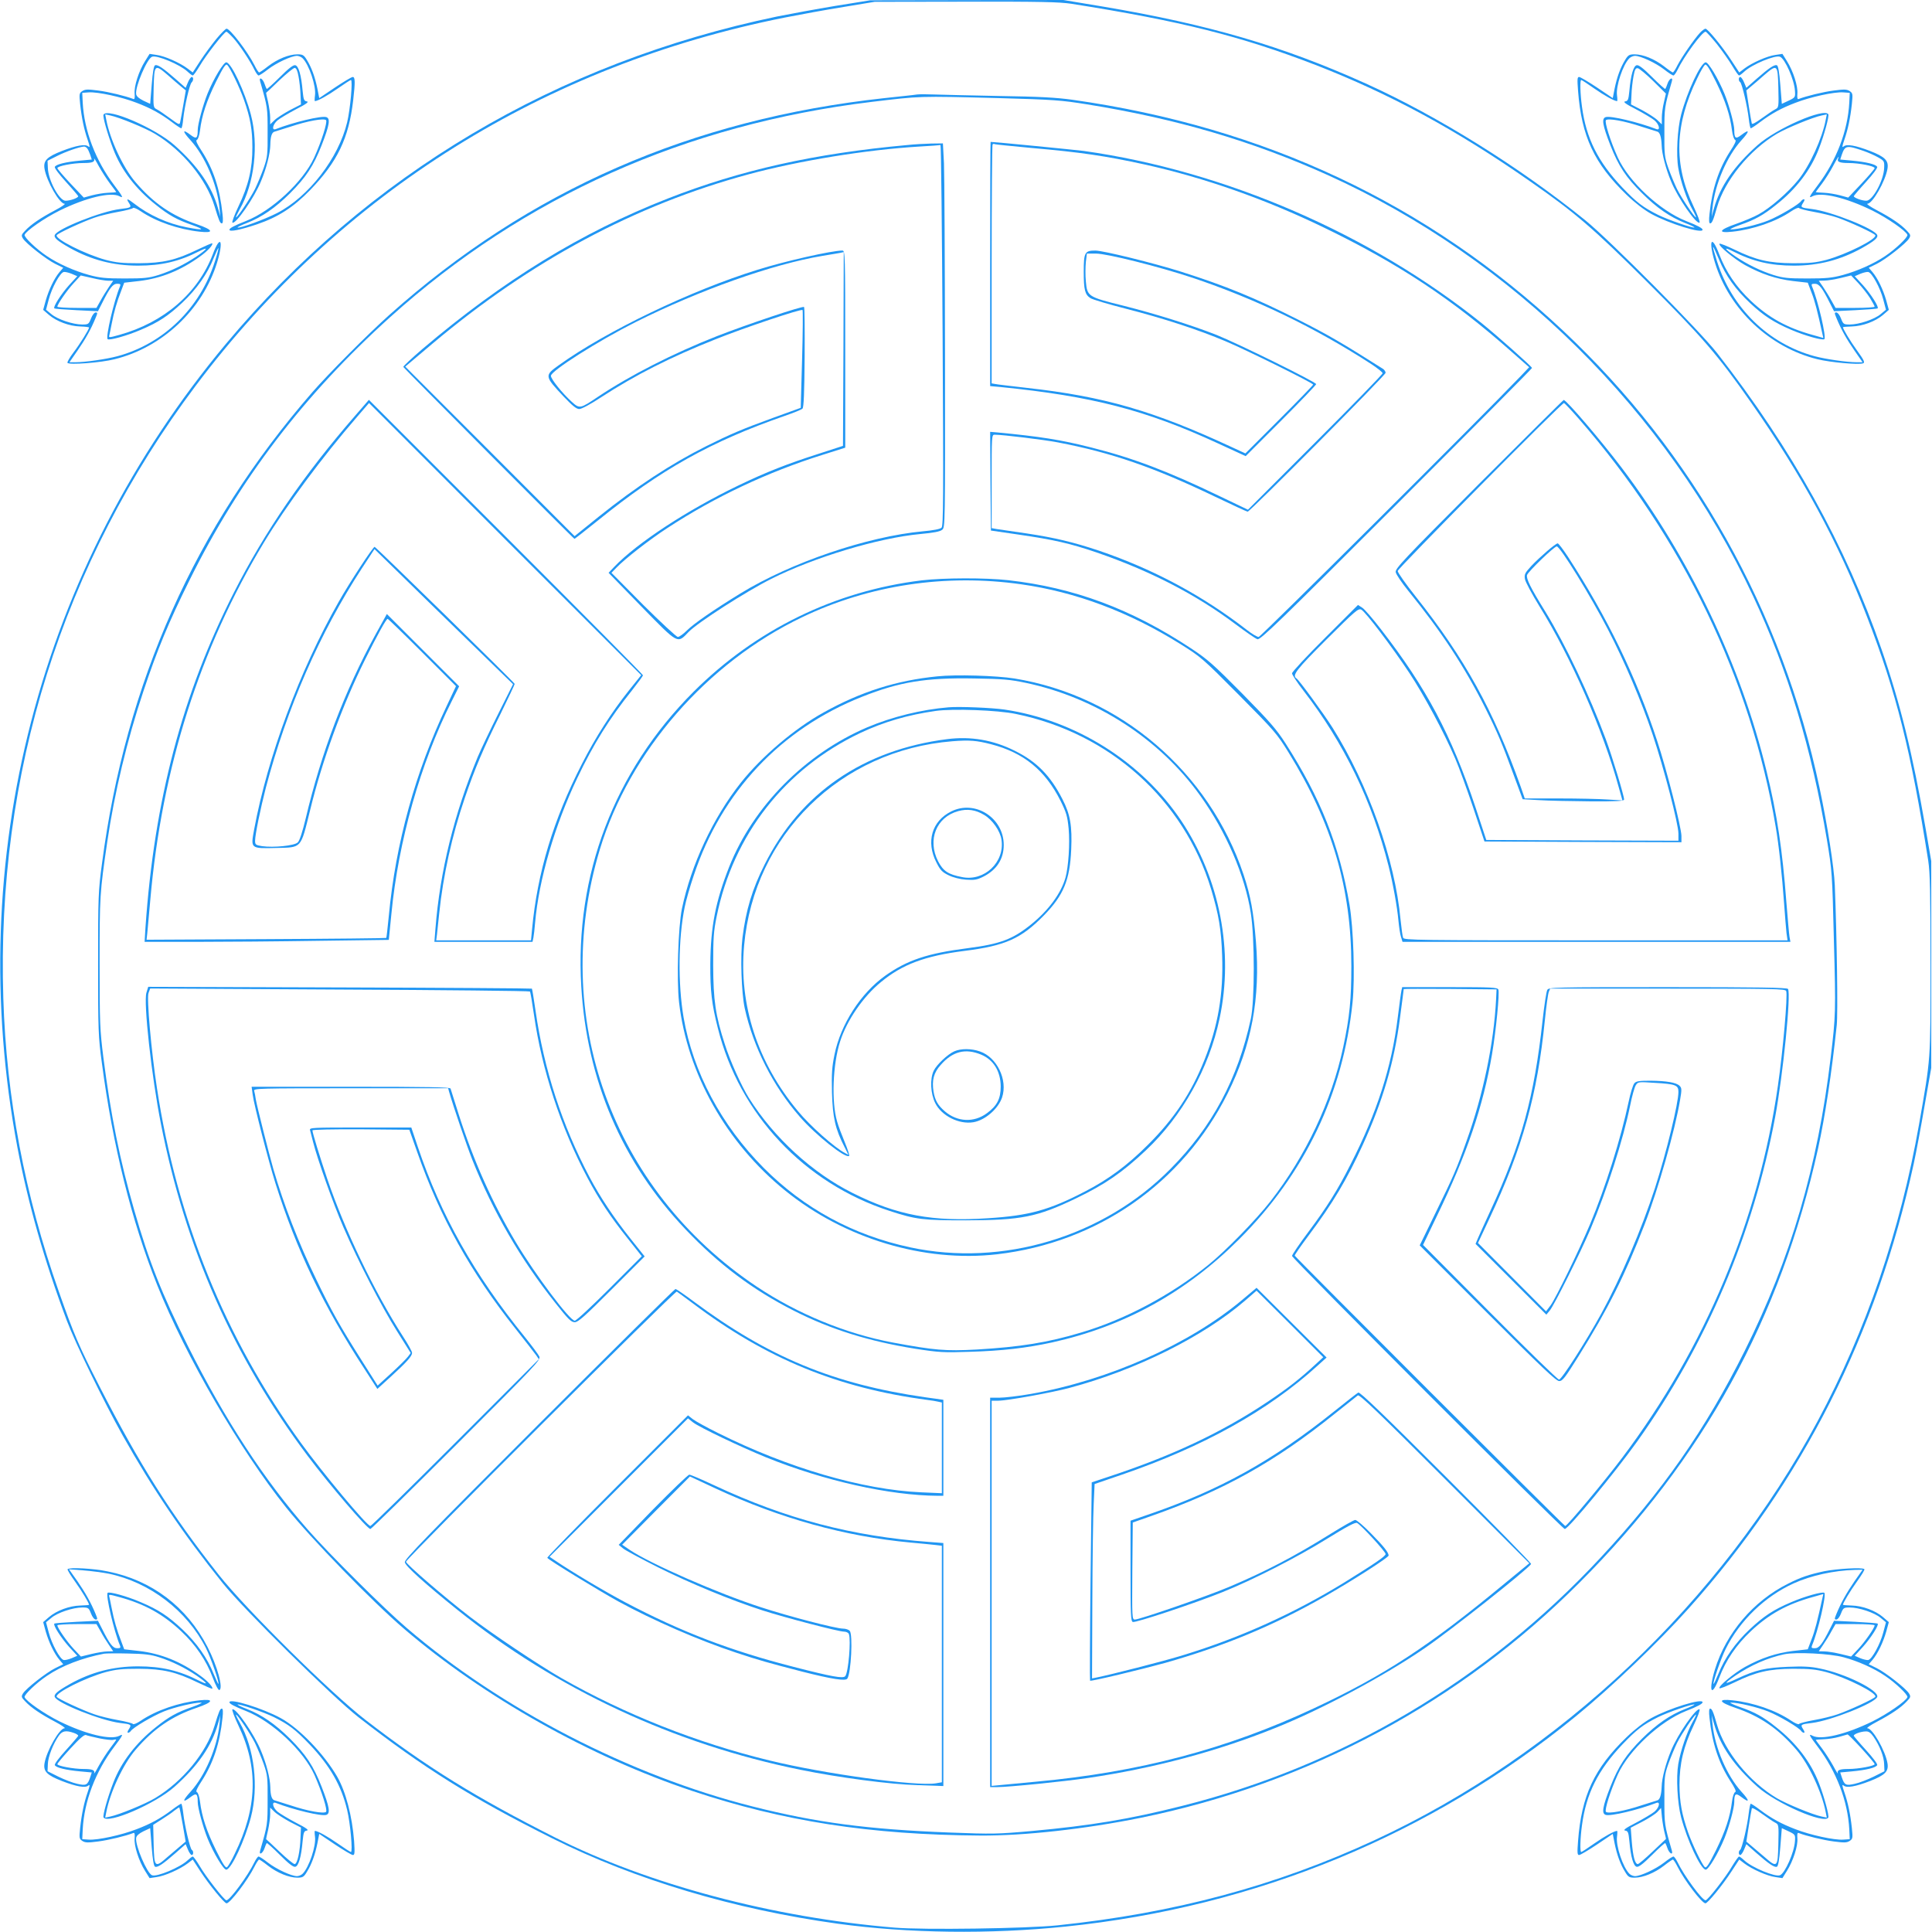
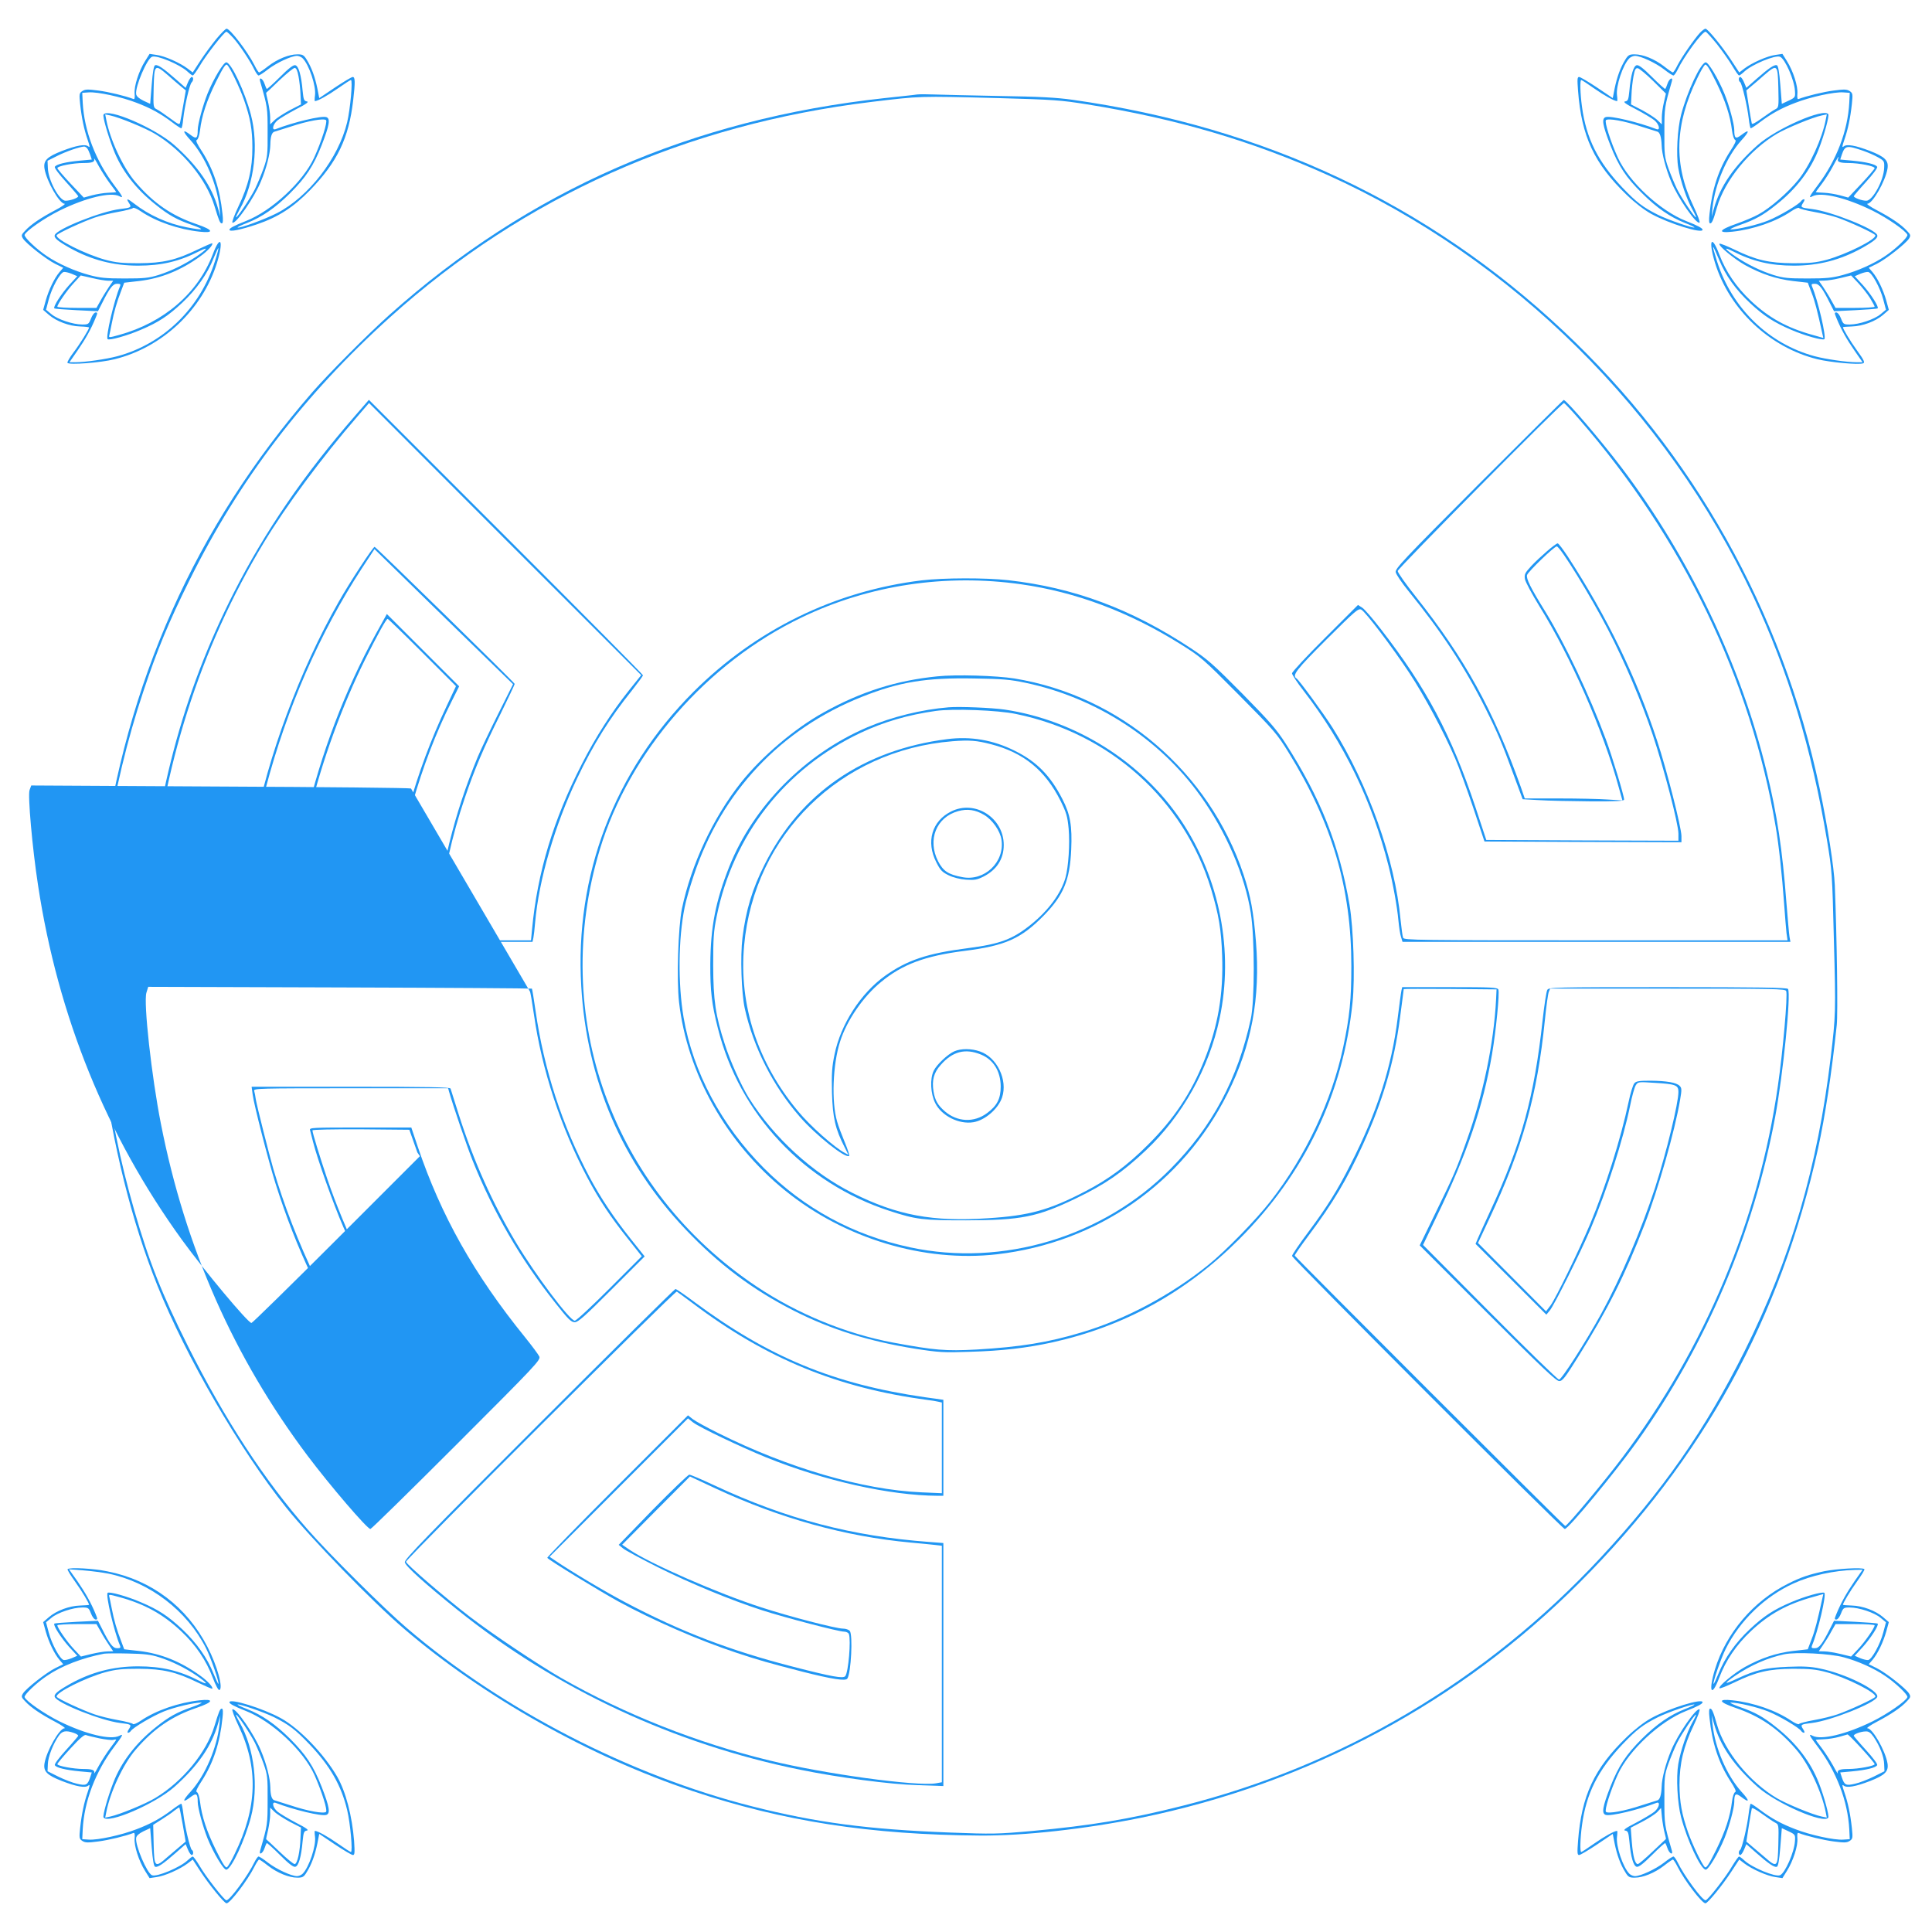
<svg xmlns="http://www.w3.org/2000/svg" version="1.0" width="1280pt" height="1280pt" viewBox="0 0 1280 1280" preserveAspectRatio="xMidYMid meet">
  <g transform="translate(0,1280) scale(0.1,-0.1)" fill="#2196f3" stroke="none">
-     <path d="M5535 12761 c-126 -21 -300 -53 -385 -70 -1464 -305 -2715 -1048 -3653 -2169 -1240 -1484 -1741 -3414 -1382 -5322 71 -374 178 -751 328 -1150 56 -149 244 -535 369 -759 198 -353 400 -652 663 -979 140 -175 724 -751 900 -889 430 -335 751 -536 1285 -803 548 -274 1204 -470 1890 -565 468 -64 1006 -71 1510 -19 1262 130 2418 607 3380 1393 239 195 544 487 749 716 752 841 1244 1813 1490 2945 16 74 49 248 72 385 l44 250 0 685 0 685 -38 220 c-86 494 -167 824 -292 1185 -235 681 -593 1326 -1088 1960 -117 150 -710 747 -872 879 -434 352 -979 692 -1457 908 -550 248 -1040 391 -1738 509 l-265 44 -640 -1 -640 -1 -230 -37z m1563 14 c724 -114 1122 -214 1617 -405 492 -191 937 -432 1423 -772 299 -208 419 -312 775 -666 361 -360 469 -485 687 -797 338 -483 580 -930 769 -1420 195 -503 291 -887 406 -1617 12 -80 15 -207 15 -687 0 -650 3 -611 -76 -1061 -123 -699 -350 -1364 -671 -1964 -640 -1196 -1709 -2208 -2933 -2776 -657 -305 -1329 -485 -2105 -566 -203 -21 -888 -31 -1078 -15 -807 67 -1631 286 -2253 599 -524 265 -845 463 -1251 776 -231 178 -793 734 -974 963 -318 403 -524 729 -790 1248 -135 264 -170 345 -270 630 -224 634 -347 1283 -367 1942 -47 1488 391 2881 1275 4058 961 1278 2313 2123 3904 2439 101 20 276 52 389 70 l205 34 603 1 c496 1 619 -2 700 -14z" />
    <path d="M6075 12174 c-16 -3 -113 -13 -215 -24 -1278 -139 -2357 -611 -3280 -1436 -143 -128 -403 -389 -512 -514 -775 -892 -1235 -1922 -1392 -3119 -25 -185 -26 -217 -26 -666 0 -444 1 -483 25 -658 72 -547 197 -1048 367 -1472 190 -474 548 -1091 854 -1473 164 -205 570 -623 783 -805 527 -451 1230 -846 1906 -1072 604 -202 1180 -291 1910 -296 290 -2 695 43 1060 117 1114 227 2115 763 2910 1559 819 819 1332 1753 1580 2875 46 210 90 496 124 819 8 75 1 578 -13 926 -5 119 -47 390 -101 645 -248 1172 -835 2219 -1700 3030 -894 839 -1977 1349 -3250 1529 -107 15 -220 21 -485 25 -190 4 -383 8 -430 10 -47 2 -98 2 -115 0z m543 -24 c363 -10 413 -14 582 -41 592 -95 1096 -243 1597 -469 1225 -554 2245 -1563 2818 -2790 232 -495 388 -1011 489 -1615 34 -206 35 -218 46 -665 13 -475 12 -499 -21 -775 -86 -721 -265 -1334 -570 -1945 -260 -521 -544 -928 -955 -1370 -754 -811 -1710 -1378 -2774 -1645 -349 -88 -603 -130 -995 -166 -225 -20 -259 -21 -543 -10 -544 21 -885 66 -1307 173 -811 205 -1664 645 -2290 1182 -150 128 -514 490 -655 651 -290 330 -549 728 -794 1215 -174 348 -258 559 -356 900 -96 333 -157 637 -205 1013 -23 184 -25 228 -25 625 0 444 1 467 51 807 47 320 131 673 239 995 91 273 167 457 305 735 330 667 759 1229 1330 1744 885 797 1959 1277 3190 1426 327 39 303 39 843 25z" />
-     <path d="M6560 11051 l0 -809 68 -6 c607 -61 961 -152 1438 -372 l187 -86 233 233 c129 129 234 239 234 244 0 14 -520 270 -660 326 -165 65 -408 141 -619 194 -234 58 -238 61 -247 161 -4 39 -3 97 0 128 l7 56 60 0 c73 0 416 -86 639 -160 418 -140 814 -331 1188 -574 39 -26 72 -52 72 -59 0 -7 -201 -213 -446 -458 l-446 -446 -186 89 c-342 165 -576 254 -851 323 -205 52 -341 73 -624 100 l-47 4 2 -327 3 -327 185 -27 c233 -34 339 -58 515 -118 355 -122 659 -279 920 -475 68 -51 134 -97 146 -100 19 -6 148 119 920 891 495 495 899 902 899 906 0 9 -231 214 -330 294 -738 594 -1703 1012 -2640 1144 -55 7 -593 60 -617 60 -2 0 -3 -364 -3 -809z m271 769 c332 -29 493 -53 754 -110 397 -88 799 -230 1185 -417 495 -239 854 -477 1243 -822 l118 -104 -58 -61 c-259 -271 -1721 -1726 -1734 -1726 -10 0 -44 20 -76 45 -295 229 -621 404 -983 527 -168 56 -293 86 -479 114 -92 13 -181 26 -198 29 l-33 6 0 309 c0 305 0 310 20 310 54 0 324 -33 419 -51 356 -68 636 -165 1042 -360 113 -54 210 -99 215 -99 16 0 914 904 914 920 0 8 -8 20 -17 26 -268 170 -366 227 -558 324 -291 147 -484 226 -780 320 -180 57 -517 140 -568 140 -70 0 -77 -12 -77 -140 0 -121 8 -151 44 -175 13 -9 120 -41 238 -71 246 -63 479 -139 658 -215 145 -61 580 -277 580 -287 0 -4 -101 -108 -225 -232 l-224 -224 -93 43 c-515 239 -842 334 -1353 391 -104 12 -200 23 -212 26 l-23 4 0 789 c0 433 3 791 6 794 4 4 10 5 14 2 3 -2 112 -13 241 -25z" />
-     <path d="M6010 11839 c-615 -56 -1105 -166 -1585 -354 -573 -224 -1092 -543 -1626 -997 -71 -61 -128 -114 -127 -119 4 -9 1128 -1139 1134 -1139 2 0 73 55 157 123 415 336 747 522 1237 692 58 20 110 41 117 48 8 9 12 103 14 339 1 180 0 331 -4 334 -8 9 -380 -116 -577 -193 -290 -114 -578 -261 -790 -403 -116 -78 -120 -79 -171 -33 -63 57 -139 151 -139 173 0 33 313 231 559 355 425 213 910 385 1241 440 52 8 105 18 118 20 l22 5 -2 -642 -3 -642 -160 -52 c-209 -67 -347 -121 -530 -209 -338 -162 -676 -383 -827 -542 l-36 -38 218 -224 c248 -253 236 -247 313 -167 62 63 376 265 547 351 285 143 709 271 988 297 86 8 130 16 144 28 20 16 20 24 19 1155 -1 627 -4 1200 -7 1273 l-7 132 -76 -1 c-42 -1 -114 -5 -161 -10z m235 -1260 c6 -1079 5 -1263 -7 -1275 -9 -9 -54 -18 -123 -24 -367 -34 -874 -206 -1210 -412 -176 -108 -309 -200 -353 -244 -24 -24 -52 -44 -61 -44 -9 0 -112 96 -229 212 l-211 213 32 33 c55 58 220 187 339 264 315 206 663 370 1026 484 l152 48 0 653 c0 631 -1 653 -19 653 -70 0 -376 -69 -561 -127 -440 -136 -1004 -407 -1317 -632 -97 -69 -96 -73 32 -209 58 -61 84 -82 103 -82 15 0 75 32 146 79 224 146 461 266 756 383 189 76 568 203 577 194 3 -3 2 -150 -3 -327 l-9 -321 -185 -67 c-206 -75 -285 -109 -441 -187 -232 -116 -465 -269 -712 -467 l-160 -129 -561 562 -561 561 26 22 c14 12 84 71 155 131 650 547 1340 917 2093 1121 333 90 780 163 1131 184 74 4 138 9 141 10 4 0 10 -566 14 -1260z" />
    <path d="M2359 10053 c-345 -396 -604 -774 -809 -1178 -342 -673 -528 -1378 -586 -2217 l-6 -98 344 0 c190 0 554 3 809 7 l465 6 17 171 c46 482 192 998 399 1409 l50 100 -240 240 -239 239 -73 -132 c-206 -376 -362 -787 -465 -1224 -21 -86 -40 -146 -52 -157 -21 -22 -160 -36 -237 -25 -42 7 -46 10 -46 36 0 40 36 214 71 350 140 530 358 1028 636 1454 l84 128 162 -158 c89 -88 296 -289 459 -448 l297 -289 -98 -196 c-54 -108 -115 -236 -136 -286 -156 -377 -250 -756 -280 -1137 l-7 -88 325 0 325 0 6 28 c3 15 8 59 11 97 25 287 130 647 280 961 106 223 214 396 362 580 40 51 73 96 73 100 0 5 -409 418 -908 917 l-908 908 -85 -98z m1808 -1827 c-114 -143 -222 -311 -311 -486 -190 -371 -296 -721 -331 -1097 l-7 -73 -314 0 -314 0 5 38 c2 20 9 84 15 142 26 250 84 513 170 765 65 191 123 328 237 557 51 104 93 193 93 197 0 8 -916 904 -928 908 -9 3 -167 -238 -238 -364 -259 -455 -471 -1028 -560 -1507 -24 -130 -26 -128 149 -124 168 4 158 -6 221 248 81 334 214 697 365 1001 82 164 140 269 149 269 4 0 107 -100 230 -223 l223 -223 -61 -130 c-208 -438 -339 -912 -384 -1392 -8 -79 -15 -145 -17 -146 -2 -2 -360 -6 -796 -8 l-792 -4 5 45 c2 25 11 125 20 221 76 871 328 1663 752 2365 147 243 383 562 621 837 l76 88 901 -902 902 -901 -81 -101z" />
    <path d="M9798 9593 c-504 -505 -556 -561 -551 -584 3 -15 40 -70 83 -123 221 -272 373 -503 510 -776 81 -162 114 -241 185 -435 l63 -170 108 -6 c60 -4 211 -7 337 -8 184 -1 227 2 227 12 0 25 -78 283 -121 399 -107 289 -267 627 -399 843 -101 163 -129 220 -123 245 6 22 180 190 197 190 23 -1 226 -331 341 -554 109 -211 219 -469 294 -692 74 -221 171 -592 171 -657 l0 -47 -636 2 -637 3 -71 215 c-160 481 -326 793 -627 1181 -53 69 -109 134 -124 143 l-28 18 -218 -218 c-121 -120 -219 -226 -219 -235 0 -9 34 -61 76 -115 269 -348 455 -733 564 -1163 29 -115 57 -270 65 -361 4 -41 11 -90 17 -107 l10 -33 1285 0 1285 0 -6 33 c-3 17 -12 122 -21 232 -26 344 -61 579 -131 865 -171 706 -509 1414 -960 2011 -138 182 -366 449 -384 449 -3 0 -256 -251 -562 -557z m664 430 c684 -784 1138 -1725 1302 -2698 21 -120 43 -327 56 -510 6 -82 13 -171 16 -197 l7 -48 -1271 0 c-1185 0 -1270 1 -1276 17 -4 9 -11 63 -17 120 -37 398 -214 895 -450 1271 -60 95 -222 316 -239 327 -32 20 -3 57 199 259 191 190 210 207 230 197 29 -16 205 -248 318 -419 98 -148 230 -394 304 -567 24 -55 77 -201 119 -325 l75 -225 653 -3 652 -2 0 41 c0 55 -98 441 -161 631 -139 425 -329 816 -592 1221 -32 48 -61 87 -67 87 -14 0 -118 -90 -174 -149 -43 -47 -48 -56 -43 -87 3 -19 47 -101 97 -182 206 -331 423 -825 524 -1196 l25 -89 -97 6 c-53 4 -199 7 -323 7 l-227 0 -27 78 c-180 505 -371 851 -695 1259 -66 83 -120 160 -120 170 0 16 1085 1113 1102 1113 3 0 49 -48 100 -107z" />
    <path d="M6107 8955 c-575 -70 -1099 -326 -1513 -739 -524 -525 -787 -1214 -743 -1951 36 -620 271 -1168 690 -1609 221 -233 447 -402 719 -540 244 -124 498 -203 805 -252 155 -24 187 -26 360 -20 213 6 375 25 545 62 479 106 887 331 1240 684 434 433 689 966 751 1569 17 162 6 493 -20 646 -68 397 -192 708 -424 1070 -59 92 -105 145 -286 329 -191 193 -230 228 -341 301 -395 261 -775 402 -1210 451 -153 17 -427 16 -573 -1z m658 -26 c362 -51 714 -183 1052 -394 138 -86 149 -95 391 -339 236 -238 253 -258 329 -381 290 -471 416 -899 416 -1415 0 -222 -11 -336 -54 -538 -77 -358 -247 -719 -481 -1020 -96 -123 -298 -330 -412 -422 -247 -200 -554 -363 -842 -448 -223 -67 -405 -96 -694 -113 -205 -11 -278 -5 -553 46 -311 58 -632 190 -902 370 -962 642 -1375 1793 -1041 2897 197 649 709 1237 1341 1539 444 213 951 289 1450 218z" />
    <path d="M6210 8319 c-270 -27 -505 -101 -753 -239 -192 -106 -412 -293 -549 -466 -184 -232 -329 -543 -390 -834 -25 -123 -36 -470 -19 -621 54 -470 313 -931 702 -1246 393 -319 921 -478 1404 -423 666 77 1230 470 1528 1065 159 319 218 632 188 1005 -16 198 -35 304 -82 445 -227 681 -817 1186 -1519 1300 -120 19 -386 27 -510 14z m586 -43 c465 -98 888 -372 1157 -749 171 -239 295 -527 334 -777 26 -166 26 -579 0 -700 -86 -397 -256 -716 -532 -994 -446 -451 -1112 -651 -1725 -520 -378 81 -703 258 -970 526 -281 283 -469 636 -531 997 -38 223 -35 523 7 730 8 42 35 136 60 210 184 554 576 971 1116 1185 247 98 421 127 743 121 189 -3 237 -7 341 -29z" />
    <path d="M6285 8114 c-180 -15 -375 -63 -540 -133 -411 -176 -754 -522 -914 -924 -90 -228 -123 -397 -125 -642 -1 -179 9 -266 50 -427 143 -571 572 -1027 1139 -1211 175 -57 219 -62 505 -62 367 1 470 21 730 146 193 93 307 172 462 318 241 227 418 543 488 873 95 444 2 926 -253 1309 -261 391 -700 668 -1172 738 -82 12 -298 21 -370 15z m445 -44 c622 -127 1114 -569 1294 -1161 51 -171 67 -267 73 -440 9 -255 -27 -466 -118 -693 -86 -216 -199 -387 -374 -561 -136 -136 -262 -229 -415 -308 -238 -124 -372 -161 -643 -178 -367 -25 -603 19 -898 167 -267 133 -522 367 -687 629 -49 78 -127 251 -160 357 -62 191 -76 291 -77 523 0 180 3 226 23 323 110 541 453 979 952 1216 155 73 315 120 500 146 113 16 411 5 530 -20z" />
    <path d="M6275 7903 c-555 -71 -972 -357 -1209 -830 -82 -162 -124 -302 -147 -486 -15 -123 -7 -365 15 -467 57 -258 187 -515 365 -719 107 -123 305 -280 327 -259 3 4 -10 44 -29 90 -19 46 -43 108 -51 138 -38 130 -29 378 20 530 44 139 153 298 271 394 140 116 291 173 552 206 271 34 376 81 526 234 131 134 173 234 182 437 7 157 -6 233 -58 334 -80 157 -171 249 -314 320 -145 73 -294 98 -450 78z m292 -34 c216 -56 358 -173 459 -374 39 -79 46 -102 54 -185 9 -99 -1 -253 -21 -325 -29 -103 -112 -216 -227 -309 -123 -99 -204 -130 -421 -158 -266 -34 -401 -79 -547 -183 -162 -116 -294 -321 -335 -521 -17 -82 -20 -125 -17 -254 5 -166 22 -240 84 -361 l25 -50 -23 12 c-69 36 -230 179 -311 277 -268 321 -393 706 -357 1098 66 733 638 1294 1380 1353 113 9 161 5 257 -20z" />
    <path d="M6302 7424 c-128 -63 -168 -201 -99 -336 27 -54 39 -66 82 -87 31 -15 75 -26 115 -29 57 -4 73 -1 117 21 87 45 133 116 133 209 0 180 -190 301 -348 222z m218 -23 c55 -32 107 -107 115 -164 23 -149 -114 -278 -261 -248 -93 18 -125 40 -159 105 -72 142 -12 292 133 332 61 17 116 9 172 -25z" />
    <path d="M6323 5835 c-44 -19 -118 -89 -137 -129 -26 -54 -21 -152 10 -214 42 -85 158 -143 253 -127 77 13 164 88 190 164 39 116 -34 267 -147 305 -56 20 -126 20 -169 1z m177 -22 c82 -34 129 -110 130 -211 0 -81 -24 -128 -91 -177 -86 -64 -196 -59 -279 12 -47 41 -65 72 -75 131 -12 74 1 125 47 176 79 91 164 112 268 69z" />
-     <path d="M970 6223 c-20 -65 34 -554 96 -868 161 -821 483 -1549 972 -2200 149 -198 395 -485 416 -485 6 0 263 252 570 559 531 531 559 561 549 584 -6 13 -49 71 -95 128 -338 417 -556 805 -710 1261 l-43 128 -338 0 c-318 0 -338 -1 -333 -17 3 -10 12 -45 20 -78 29 -115 134 -411 201 -565 98 -226 251 -524 355 -689 l91 -145 -18 -24 c-10 -14 -60 -63 -110 -109 l-91 -83 -109 172 c-143 226 -196 321 -297 530 -117 240 -217 499 -285 733 -30 104 -108 414 -116 460 -3 22 -8 48 -11 58 -5 16 30 17 640 17 l645 0 6 -22 c28 -98 116 -355 155 -454 137 -343 319 -657 549 -946 86 -109 105 -128 129 -128 22 0 66 39 245 218 l218 218 -91 114 c-116 146 -204 279 -274 411 -182 344 -302 713 -358 1103 -11 78 -22 143 -24 146 -3 2 -576 6 -1274 8 l-1268 4 -12 -39z m2541 8 c3 -3 15 -73 27 -156 52 -363 178 -746 354 -1078 77 -145 151 -257 265 -400 l95 -120 -213 -213 c-118 -118 -221 -214 -231 -214 -33 0 -262 305 -390 519 -157 264 -280 538 -379 848 -28 87 -52 164 -54 171 -4 9 -145 12 -661 12 l-657 0 7 -52 c9 -70 105 -442 151 -588 138 -438 318 -814 592 -1233 l83 -129 90 82 c105 96 140 135 140 157 0 9 -26 57 -59 107 -190 295 -388 707 -503 1046 -50 148 -98 305 -98 321 0 5 135 8 321 7 l321 -3 53 -150 c150 -429 353 -794 652 -1170 65 -82 126 -161 136 -175 l17 -25 -552 -552 c-304 -304 -558 -553 -564 -553 -23 0 -315 350 -460 550 -502 693 -822 1482 -954 2350 -38 247 -69 598 -56 631 l11 30 1255 -7 c690 -3 1258 -9 1261 -13z" />
+     <path d="M970 6223 c-20 -65 34 -554 96 -868 161 -821 483 -1549 972 -2200 149 -198 395 -485 416 -485 6 0 263 252 570 559 531 531 559 561 549 584 -6 13 -49 71 -95 128 -338 417 -556 805 -710 1261 l-43 128 -338 0 c-318 0 -338 -1 -333 -17 3 -10 12 -45 20 -78 29 -115 134 -411 201 -565 98 -226 251 -524 355 -689 l91 -145 -18 -24 c-10 -14 -60 -63 -110 -109 l-91 -83 -109 172 c-143 226 -196 321 -297 530 -117 240 -217 499 -285 733 -30 104 -108 414 -116 460 -3 22 -8 48 -11 58 -5 16 30 17 640 17 l645 0 6 -22 c28 -98 116 -355 155 -454 137 -343 319 -657 549 -946 86 -109 105 -128 129 -128 22 0 66 39 245 218 l218 218 -91 114 c-116 146 -204 279 -274 411 -182 344 -302 713 -358 1103 -11 78 -22 143 -24 146 -3 2 -576 6 -1274 8 l-1268 4 -12 -39z m2541 8 c3 -3 15 -73 27 -156 52 -363 178 -746 354 -1078 77 -145 151 -257 265 -400 l95 -120 -213 -213 c-118 -118 -221 -214 -231 -214 -33 0 -262 305 -390 519 -157 264 -280 538 -379 848 -28 87 -52 164 -54 171 -4 9 -145 12 -661 12 l-657 0 7 -52 c9 -70 105 -442 151 -588 138 -438 318 -814 592 -1233 l83 -129 90 82 c105 96 140 135 140 157 0 9 -26 57 -59 107 -190 295 -388 707 -503 1046 -50 148 -98 305 -98 321 0 5 135 8 321 7 l321 -3 53 -150 l17 -25 -552 -552 c-304 -304 -558 -553 -564 -553 -23 0 -315 350 -460 550 -502 693 -822 1482 -954 2350 -38 247 -69 598 -56 631 l11 30 1255 -7 c690 -3 1258 -9 1261 -13z" />
    <path d="M9285 6238 c-3 -13 -14 -95 -25 -183 -40 -324 -137 -626 -311 -967 -86 -171 -157 -284 -280 -449 -60 -80 -109 -152 -109 -160 0 -17 1790 -1809 1807 -1809 24 0 332 373 480 580 457 641 770 1378 914 2150 53 286 106 814 85 848 -5 9 -204 12 -796 12 -765 0 -790 -1 -799 -19 -6 -10 -20 -102 -31 -202 -55 -505 -141 -819 -345 -1259 -37 -80 -74 -162 -83 -183 l-16 -38 234 -234 235 -235 23 28 c29 35 202 381 269 538 109 258 216 590 263 819 12 61 29 121 37 134 15 24 17 24 124 17 140 -8 159 -15 159 -60 0 -76 -79 -399 -155 -636 -89 -275 -228 -599 -356 -833 -105 -191 -263 -437 -280 -437 -9 0 -215 201 -458 446 l-443 446 92 192 c199 410 306 726 365 1071 27 159 51 406 42 429 -6 14 -44 16 -321 16 l-316 0 -5 -22z m627 -58 c-15 -294 -85 -631 -196 -940 -66 -186 -87 -234 -204 -473 l-106 -218 449 -449 c357 -357 455 -450 475 -450 22 0 39 22 127 163 198 317 309 540 437 870 93 240 203 627 237 830 12 69 11 79 -3 93 -22 22 -86 33 -194 34 -74 0 -94 -3 -106 -17 -9 -10 -26 -65 -38 -123 -52 -246 -154 -568 -256 -812 -77 -182 -224 -484 -260 -535 l-31 -41 -225 226 -226 227 75 160 c221 471 318 819 368 1315 9 91 21 175 26 188 l9 22 779 0 c709 0 779 -1 785 -16 11 -28 -22 -401 -55 -628 -128 -890 -480 -1730 -1030 -2462 -118 -157 -366 -454 -379 -454 -7 0 -1785 1777 -1792 1791 -2 4 40 64 93 135 159 212 252 368 359 602 131 287 207 544 245 836 14 104 25 191 25 193 0 2 138 2 308 1 l307 -3 -3 -65z" />
-     <path d="M8230 4188 c-350 -294 -887 -533 -1400 -623 -79 -14 -173 -25 -207 -25 l-63 0 0 -1290 0 -1290 48 0 c74 0 442 37 597 60 441 65 857 176 1242 331 306 122 722 344 990 528 172 117 684 523 707 559 3 5 -251 264 -563 576 -414 414 -572 566 -582 560 -8 -4 -79 -60 -159 -124 -412 -330 -758 -522 -1237 -686 l-113 -39 0 -333 c0 -288 2 -333 15 -338 18 -7 411 124 595 198 199 80 490 228 690 352 136 84 189 112 201 106 28 -15 189 -190 189 -206 0 -14 -67 -60 -270 -186 -343 -211 -708 -375 -1095 -491 -127 -38 -448 -120 -550 -141 l-30 -6 2 512 c1 282 5 572 9 644 l6 132 181 62 c539 185 970 425 1295 721 l61 55 -232 231 -232 231 -95 -80z m486 -427 c-100 -93 -188 -162 -319 -249 -302 -202 -631 -357 -1053 -496 l-111 -37 -8 -655 c-4 -360 -5 -657 -3 -659 6 -6 342 75 498 118 394 112 725 250 1062 443 192 110 418 256 418 268 0 20 -31 60 -119 149 -47 48 -93 87 -102 87 -9 0 -83 -42 -165 -93 -237 -148 -432 -250 -674 -352 -144 -61 -590 -215 -621 -215 -19 0 -19 12 -17 322 l3 321 125 44 c477 168 818 358 1215 678 76 61 143 114 151 120 11 8 140 -116 575 -551 l561 -561 -169 -139 c-498 -412 -792 -604 -1258 -822 -577 -270 -1156 -423 -1840 -486 -93 -9 -198 -19 -232 -22 l-63 -6 0 1276 0 1276 43 0 c59 0 354 53 473 85 442 118 886 339 1164 579 l75 65 221 -220 221 -221 -51 -47z" />
    <path d="M3572 3367 c-743 -743 -893 -898 -890 -917 3 -25 134 -143 348 -315 655 -526 1435 -890 2272 -1060 255 -52 595 -97 776 -102 l172 -6 0 805 0 805 -92 7 c-515 38 -950 153 -1425 375 -83 39 -158 71 -166 71 -8 0 -117 -105 -242 -232 l-226 -233 28 -23 c15 -13 120 -69 233 -126 217 -108 481 -217 691 -285 153 -49 505 -141 541 -141 14 0 29 -7 32 -16 15 -39 -3 -254 -24 -279 -14 -17 -87 -4 -340 61 -421 108 -745 232 -1115 427 -140 74 -355 202 -467 278 l-37 25 458 458 459 459 34 -27 c45 -34 314 -162 483 -231 385 -156 820 -253 1138 -255 l37 0 0 318 0 318 -122 17 c-605 87 -1037 266 -1533 635 -60 45 -114 82 -120 82 -5 0 -412 -402 -903 -893z m1018 798 c485 -366 959 -561 1555 -640 28 -3 60 -9 73 -12 l22 -5 0 -301 0 -300 -137 6 c-388 17 -881 161 -1346 393 -73 36 -147 77 -166 91 l-33 26 -469 -469 c-257 -257 -466 -471 -463 -475 8 -14 339 -216 469 -288 231 -126 533 -258 784 -341 148 -49 215 -68 436 -125 197 -50 288 -64 299 -46 25 39 37 291 16 316 -7 8 -27 15 -45 15 -47 0 -359 81 -545 142 -285 92 -731 288 -867 379 l-51 35 224 226 225 226 169 -79 c426 -198 859 -319 1295 -359 66 -6 139 -13 163 -16 l42 -5 0 -784 0 -783 -40 -7 c-126 -21 -736 62 -1100 151 -479 116 -959 306 -1380 546 -153 88 -455 290 -605 405 -168 129 -425 351 -425 366 0 19 1783 1797 1794 1790 6 -4 54 -39 106 -78z" />
    <path d="M1434 12543 c-31 -38 -79 -103 -107 -146 l-50 -77 -33 25 c-51 39 -153 84 -206 91 l-47 7 -30 -48 c-41 -65 -74 -167 -69 -216 2 -27 0 -38 -8 -35 -52 20 -163 47 -232 56 -70 9 -87 9 -106 -3 -21 -14 -22 -19 -15 -87 10 -92 26 -168 50 -237 15 -44 16 -53 4 -43 -20 17 -78 7 -174 -30 -100 -39 -125 -64 -116 -118 14 -83 99 -232 133 -232 9 0 -19 -20 -63 -43 -95 -50 -160 -94 -198 -135 -26 -27 -27 -32 -15 -52 20 -33 155 -139 214 -168 l53 -26 -25 -29 c-35 -42 -70 -115 -91 -188 l-17 -62 38 -33 c50 -43 135 -75 208 -77 32 -1 58 -4 58 -7 0 -12 -61 -110 -103 -165 -25 -33 -43 -64 -40 -69 10 -15 222 1 312 24 317 78 583 329 679 640 45 147 23 191 -28 56 -98 -258 -324 -453 -620 -535 -65 -18 -71 -19 -66 -3 2 9 10 44 16 77 15 79 35 147 62 216 l21 56 97 11 c147 17 279 71 407 164 49 35 87 77 79 86 -2 2 -46 -17 -98 -42 -142 -69 -227 -89 -388 -90 -111 0 -150 4 -219 22 -136 37 -340 140 -325 164 9 14 172 89 250 116 34 12 104 29 155 38 52 9 97 21 100 26 3 5 27 -5 52 -22 102 -69 251 -120 390 -135 99 -11 90 12 -18 49 -166 56 -287 139 -407 279 -82 95 -169 282 -194 414 l-7 35 34 -7 c61 -13 234 -84 298 -123 182 -110 338 -300 392 -477 30 -99 37 -115 49 -115 7 0 9 21 4 63 -17 165 -61 297 -136 414 -33 50 -43 73 -34 76 8 3 17 30 21 62 12 100 44 197 106 323 48 96 64 121 74 112 18 -15 83 -150 112 -233 42 -120 55 -197 55 -312 1 -141 -26 -255 -92 -392 -27 -57 -45 -105 -40 -108 21 -13 145 165 189 274 36 85 61 184 62 242 1 56 10 83 29 87 8 2 55 17 105 33 113 38 221 57 235 43 11 -11 -29 -139 -79 -249 -73 -159 -279 -351 -451 -419 -77 -30 -110 -48 -110 -58 0 -16 73 -1 183 36 141 48 241 113 351 226 182 188 257 345 286 596 14 121 13 154 -3 154 -8 0 -61 -32 -118 -70 l-104 -70 -12 62 c-16 78 -39 141 -70 191 -20 33 -28 37 -63 37 -55 0 -132 -31 -194 -79 -29 -23 -56 -41 -59 -41 -4 0 -18 21 -31 48 -46 91 -162 242 -185 242 -6 0 -36 -30 -67 -67z m111 6 c41 -45 114 -155 141 -212 10 -20 22 -37 27 -37 6 0 34 18 63 41 56 43 153 88 191 89 12 0 29 -7 38 -16 43 -43 90 -185 82 -245 -3 -22 -3 -39 -1 -39 18 0 85 37 152 84 44 31 83 56 87 56 13 0 -4 -191 -25 -280 -57 -238 -255 -494 -465 -602 -82 -42 -252 -104 -261 -95 -2 2 26 16 63 30 99 39 187 100 284 196 106 106 156 181 210 319 52 133 59 177 31 186 -32 11 -218 -34 -334 -79 -30 -12 -22 30 11 58 16 13 71 46 122 73 69 35 88 50 72 52 -19 3 -22 11 -28 70 -9 104 -27 166 -49 170 -13 3 -45 -22 -102 -79 -46 -46 -85 -81 -87 -78 -2 2 -9 17 -14 33 -12 37 -40 51 -29 15 49 -170 49 -172 49 -334 1 -148 -1 -166 -26 -238 -15 -42 -41 -105 -58 -140 -31 -61 -115 -187 -125 -187 -3 0 8 24 24 53 98 172 127 426 74 628 -41 154 -128 340 -162 346 -17 4 -85 -108 -125 -207 -31 -78 -65 -203 -65 -241 0 -56 -9 -62 -46 -34 -57 44 -58 27 0 -36 95 -106 174 -289 190 -444 l6 -60 -15 53 c-41 147 -133 281 -289 420 -127 113 -442 249 -470 203 -7 -11 25 -126 64 -228 53 -140 150 -266 284 -371 83 -67 139 -98 237 -132 92 -33 81 -38 -34 -16 -125 24 -251 81 -348 157 -45 35 -56 37 -35 5 19 -30 17 -32 -59 -41 -124 -15 -416 -131 -432 -172 -7 -18 17 -39 102 -87 141 -78 285 -116 450 -116 155 0 273 28 406 96 64 32 55 16 -19 -35 -79 -53 -165 -95 -252 -123 -65 -20 -95 -23 -225 -23 -125 0 -164 4 -234 23 -99 27 -206 75 -280 125 -68 45 -153 126 -148 141 9 26 131 111 232 161 173 85 339 125 396 95 30 -16 23 -3 -35 74 -123 163 -198 359 -208 546 l-3 65 44 3 c58 4 216 -30 316 -69 92 -35 158 -71 234 -128 30 -23 58 -41 62 -41 4 0 10 28 13 63 9 84 42 227 55 240 14 14 14 37 1 37 -5 0 -17 -16 -25 -36 l-15 -36 -67 59 c-82 72 -118 96 -135 91 -9 -3 -16 -44 -23 -130 l-10 -126 -45 21 c-30 15 -46 29 -48 44 -7 49 72 234 105 247 32 13 186 -52 235 -98 15 -14 31 -26 35 -26 5 0 25 28 46 63 39 68 163 227 177 227 4 0 24 -18 45 -41z m-434 -246 c30 -27 69 -60 87 -75 l33 -27 -16 -93 c-9 -51 -18 -103 -21 -115 -4 -22 -7 -21 -67 23 -34 25 -73 52 -87 59 -25 13 -25 13 -22 144 4 155 7 158 93 84z m867 -10 c6 -32 12 -87 13 -121 l3 -64 -74 -38 c-40 -22 -86 -51 -101 -66 l-29 -28 0 45 c0 24 -7 71 -14 104 -8 33 -14 60 -13 60 1 0 41 37 88 83 48 45 93 82 101 82 11 0 19 -18 26 -57z m-1401 -475 c6 -7 15 -27 21 -44 l10 -31 -76 -7 c-98 -9 -162 -25 -169 -42 -3 -7 30 -51 74 -99 43 -47 79 -90 81 -94 4 -11 -52 -31 -84 -31 -41 0 -115 136 -117 218 l-2 47 66 33 c58 29 142 58 175 61 6 1 16 -5 21 -11z m153 -236 c22 -29 40 -53 40 -55 0 -1 -24 -3 -53 -4 -28 -1 -77 -9 -107 -17 l-55 -15 -87 92 c-48 51 -87 97 -88 103 0 14 104 34 173 34 58 0 77 7 71 28 -3 9 11 -12 30 -48 20 -36 54 -89 76 -118z m694 -513 c-98 -310 -340 -546 -646 -629 -76 -20 -214 -40 -280 -40 l-38 0 54 78 c52 75 88 139 119 215 14 33 14 37 1 37 -9 0 -23 -18 -31 -40 -15 -38 -18 -40 -58 -40 -61 0 -164 34 -205 69 l-35 29 18 68 c20 77 75 177 99 182 9 2 33 -4 53 -12 l37 -16 -55 -60 c-52 -58 -107 -144 -97 -153 3 -3 69 -8 147 -12 l142 -7 27 53 c51 102 72 129 100 129 21 0 25 -3 19 -17 -40 -95 -96 -336 -82 -350 11 -10 130 23 220 62 118 50 181 92 274 179 96 90 168 193 208 295 16 39 30 69 32 67 2 -2 -8 -41 -23 -87z m-707 -129 l33 0 -29 -42 c-16 -24 -41 -64 -55 -90 l-27 -48 -129 0 c-72 0 -130 4 -130 8 0 16 64 109 109 157 l46 50 75 -17 c41 -10 90 -18 107 -18z" />
    <path d="M11263 12583 c-38 -41 -121 -161 -149 -215 -13 -27 -27 -48 -31 -48 -3 0 -30 18 -59 41 -62 48 -139 79 -194 79 -35 0 -43 -4 -63 -37 -31 -50 -54 -113 -70 -191 l-12 -62 -104 70 c-57 38 -111 70 -119 70 -12 0 -13 -14 -7 -92 23 -301 107 -482 322 -689 55 -53 116 -100 163 -126 116 -64 340 -134 340 -105 0 10 -33 28 -110 58 -172 68 -378 260 -451 419 -50 110 -90 238 -79 249 14 14 122 -5 235 -43 50 -16 97 -31 105 -33 17 -4 27 -36 29 -92 1 -54 28 -156 62 -237 44 -109 168 -287 189 -274 5 3 -13 51 -40 108 -133 277 -125 542 25 849 20 43 43 82 50 88 10 9 26 -16 74 -112 62 -126 94 -223 106 -323 4 -32 13 -59 21 -62 9 -3 -1 -26 -34 -76 -75 -117 -119 -249 -136 -414 -5 -42 -3 -63 4 -63 12 0 21 20 45 105 51 179 216 381 398 489 65 38 237 109 296 121 l34 7 -7 -35 c-23 -123 -106 -305 -182 -399 -67 -83 -187 -187 -263 -228 -30 -17 -97 -45 -148 -63 -115 -40 -127 -63 -25 -52 138 15 287 66 389 135 25 17 49 27 52 22 3 -5 48 -17 100 -26 51 -9 121 -26 155 -38 78 -27 241 -102 250 -116 15 -24 -189 -127 -325 -164 -69 -18 -108 -22 -219 -22 -161 1 -246 21 -388 90 -52 25 -97 43 -100 39 -11 -11 96 -100 169 -141 107 -59 208 -93 319 -106 l97 -11 25 -66 c22 -56 38 -118 73 -278 l5 -22 -71 20 c-169 47 -289 113 -408 225 -98 92 -167 194 -211 310 -51 135 -73 92 -28 -56 95 -310 362 -562 679 -640 85 -21 274 -38 303 -27 13 5 5 22 -40 84 -47 65 -94 144 -94 155 0 2 26 4 58 5 73 2 158 34 208 77 l38 33 -17 62 c-21 73 -56 146 -91 188 l-25 29 53 26 c59 29 194 135 214 168 12 20 11 25 -15 52 -38 41 -103 85 -198 135 -44 23 -72 43 -63 43 34 0 119 149 133 232 9 54 -16 79 -116 118 -96 37 -154 47 -174 30 -12 -10 -11 -1 4 43 24 69 40 145 50 237 7 68 6 73 -15 87 -19 12 -36 12 -106 3 -69 -9 -180 -36 -232 -56 -8 -3 -10 8 -8 35 5 49 -28 151 -69 216 l-30 48 -47 -7 c-53 -7 -155 -52 -205 -90 l-34 -26 -51 78 c-59 91 -158 212 -173 212 -5 0 -22 -12 -36 -27z m112 -75 c36 -46 82 -111 102 -145 21 -35 40 -63 45 -63 4 0 20 12 35 26 50 47 204 111 236 98 33 -13 95 -153 99 -226 3 -42 2 -44 -42 -65 l-45 -21 -10 126 c-7 86 -14 127 -23 130 -17 5 -53 -19 -135 -91 l-67 -59 -15 36 c-8 20 -20 36 -25 36 -13 0 -13 -27 -1 -34 12 -8 48 -162 57 -243 4 -35 10 -63 13 -63 4 0 32 18 62 41 76 57 142 93 234 128 100 39 258 73 316 69 l44 -3 -3 -65 c-10 -187 -85 -383 -208 -546 -58 -77 -65 -90 -35 -74 57 30 223 -10 396 -95 101 -50 223 -135 232 -161 5 -15 -80 -96 -148 -141 -74 -50 -181 -98 -280 -125 -70 -19 -109 -23 -234 -23 -130 0 -160 3 -225 23 -87 28 -173 70 -252 123 -74 51 -83 67 -19 35 133 -68 251 -96 406 -96 165 0 309 38 450 116 85 48 109 69 102 87 -16 41 -308 157 -432 172 -76 9 -78 11 -59 41 9 13 12 24 6 24 -6 0 -14 -5 -18 -11 -13 -22 -145 -100 -219 -130 -72 -29 -201 -59 -248 -59 -12 0 16 14 62 30 98 34 154 65 237 132 134 105 230 231 284 371 36 92 70 218 63 230 -27 44 -344 -94 -469 -205 -156 -139 -248 -273 -289 -420 l-15 -53 6 60 c16 155 95 338 190 444 58 63 57 80 0 36 -37 -28 -46 -22 -46 34 0 38 -34 164 -65 240 -41 100 -108 212 -125 208 -34 -6 -121 -192 -162 -346 -25 -94 -34 -266 -19 -354 15 -88 57 -210 93 -274 16 -29 27 -53 24 -53 -10 0 -94 126 -125 187 -17 35 -43 98 -58 140 -25 72 -27 90 -26 238 0 162 0 164 49 334 11 36 -17 22 -29 -15 -5 -16 -12 -31 -14 -33 -2 -3 -41 32 -87 78 -57 57 -89 82 -102 79 -22 -4 -40 -66 -49 -170 -6 -59 -9 -67 -28 -70 -16 -2 3 -17 72 -52 51 -27 106 -60 122 -73 33 -28 41 -70 12 -58 -117 45 -303 90 -335 79 -28 -9 -21 -53 31 -186 54 -138 104 -214 210 -318 98 -98 186 -158 284 -197 37 -14 65 -28 63 -30 -7 -7 -173 50 -240 83 -102 51 -143 83 -237 181 -162 171 -240 326 -268 536 -12 87 -14 177 -5 177 4 0 42 -25 86 -56 67 -47 134 -84 152 -84 2 0 2 17 -1 39 -8 60 39 202 82 245 9 9 26 16 38 16 38 -1 135 -46 191 -89 29 -23 57 -41 63 -41 5 0 17 17 27 37 42 88 163 253 186 253 5 0 38 -37 75 -82z m-422 -245 l84 -83 -13 -57 c-8 -32 -14 -78 -14 -102 l0 -45 -29 28 c-15 15 -61 44 -101 66 l-74 38 3 64 c1 34 7 89 13 121 9 47 14 57 29 55 10 -2 56 -40 102 -85z m829 -44 c3 -131 3 -131 -22 -144 -14 -7 -53 -34 -88 -59 -40 -29 -64 -42 -66 -34 -2 7 -11 59 -20 116 l-16 103 32 27 c18 15 57 48 87 75 86 74 89 71 93 -84z m565 -419 c29 -10 72 -29 95 -42 41 -23 43 -26 41 -70 -2 -81 -76 -218 -118 -218 -31 0 -86 21 -83 31 2 4 38 47 81 94 44 48 77 92 74 99 -7 17 -71 33 -169 42 l-76 7 10 31 c22 63 32 65 145 26z m-170 -54 c-7 -18 13 -26 70 -26 69 0 173 -20 173 -34 -1 -6 -40 -52 -88 -103 l-87 -92 -55 15 c-30 8 -79 16 -107 17 -29 1 -53 3 -53 4 0 2 18 26 40 55 22 29 55 81 73 115 30 58 47 82 34 49z m-787 -668 c42 -103 110 -198 207 -288 89 -83 154 -125 270 -175 90 -39 209 -72 220 -62 14 14 -42 255 -82 350 -6 14 -2 17 19 17 28 0 49 -27 100 -129 l27 -53 142 7 c78 4 144 9 147 12 10 9 -45 95 -97 153 l-55 60 37 16 c20 8 44 14 53 12 24 -5 79 -105 99 -182 l18 -68 -35 -29 c-41 -35 -144 -69 -205 -69 -40 0 -43 2 -58 40 -8 22 -22 40 -31 40 -13 0 -13 -4 1 -37 31 -76 67 -140 119 -215 l54 -78 -38 0 c-66 0 -204 20 -280 40 -306 83 -548 319 -646 628 -39 124 -35 127 14 10z m999 -252 c17 -28 31 -54 31 -58 0 -4 -58 -8 -130 -8 l-129 0 -27 48 c-14 26 -39 66 -55 90 l-29 42 38 1 c20 0 68 8 106 17 l70 17 47 -50 c25 -27 61 -72 78 -99z" />
    <path d="M448 2404 c-4 -3 19 -40 49 -82 46 -64 93 -143 93 -154 0 -2 -26 -4 -58 -5 -73 -2 -158 -34 -208 -77 l-38 -33 17 -62 c21 -73 56 -146 91 -188 l25 -29 -53 -26 c-59 -29 -194 -135 -214 -168 -12 -20 -11 -25 15 -52 38 -41 103 -85 198 -135 44 -23 72 -43 63 -43 -34 0 -119 -149 -133 -232 -9 -54 16 -79 116 -118 96 -37 154 -47 174 -30 12 10 11 1 -4 -43 -24 -69 -40 -145 -50 -237 -7 -68 -6 -73 15 -87 19 -12 36 -12 106 -3 69 9 180 36 232 56 8 3 10 -8 8 -35 -5 -49 28 -151 69 -216 l30 -48 47 7 c53 7 155 52 206 91 l33 25 50 -77 c58 -89 159 -213 174 -213 23 0 139 151 185 243 13 26 27 47 31 47 3 0 30 -18 59 -41 62 -48 139 -79 194 -79 35 0 43 4 63 38 31 49 54 112 70 190 l12 62 104 -70 c57 -38 111 -70 119 -70 12 0 13 14 8 93 -13 165 -55 327 -112 426 -86 149 -251 321 -374 388 -116 64 -340 134 -340 105 0 -10 34 -28 110 -58 173 -68 382 -264 454 -425 49 -112 87 -232 76 -243 -14 -14 -122 5 -235 43 -50 16 -97 31 -105 33 -19 4 -28 31 -29 87 -1 58 -26 157 -62 242 -44 109 -168 287 -189 274 -5 -3 13 -51 40 -108 133 -277 125 -543 -25 -849 -20 -43 -43 -82 -50 -88 -10 -9 -26 16 -74 112 -62 126 -94 223 -106 323 -4 32 -13 59 -21 62 -9 3 1 26 34 76 75 117 119 249 136 415 5 41 3 62 -4 62 -12 0 -19 -16 -49 -115 -54 -177 -210 -367 -392 -477 -64 -39 -237 -110 -298 -123 l-34 -7 7 35 c25 132 112 319 194 414 120 140 241 223 407 279 108 37 117 60 18 49 -139 -15 -288 -66 -390 -135 -25 -17 -49 -27 -52 -22 -3 5 -48 17 -100 26 -51 9 -121 26 -155 38 -78 27 -241 102 -250 116 -15 24 189 127 325 164 69 18 108 22 219 22 161 -1 246 -21 388 -90 52 -25 96 -44 98 -42 8 9 -30 51 -79 86 -128 93 -260 147 -407 164 l-97 11 -21 56 c-27 69 -47 137 -62 216 -6 33 -14 68 -16 77 -5 16 1 15 66 -3 169 -46 291 -114 411 -227 96 -90 165 -192 209 -308 18 -49 37 -83 43 -81 28 9 -13 160 -79 287 -137 265 -369 441 -661 499 -94 20 -252 28 -265 15z m272 -30 c273 -57 519 -245 645 -494 32 -63 89 -229 82 -236 -2 -2 -16 28 -32 67 -40 102 -112 205 -208 295 -93 87 -156 129 -274 179 -90 39 -209 72 -220 62 -14 -14 42 -255 82 -349 6 -15 2 -18 -19 -18 -28 0 -49 27 -100 129 l-27 53 -142 -7 c-78 -4 -144 -9 -147 -12 -10 -9 45 -95 97 -153 l55 -60 -37 -16 c-20 -8 -44 -14 -53 -12 -24 5 -79 105 -99 182 l-18 68 35 29 c41 35 144 69 205 69 40 0 43 -2 58 -40 8 -22 22 -40 31 -40 13 0 13 4 -1 38 -31 75 -67 139 -120 216 l-56 79 94 -7 c52 -4 128 -14 169 -22z m-54 -381 c14 -27 39 -67 55 -90 l29 -43 -38 -1 c-20 0 -68 -8 -106 -17 l-70 -17 -47 50 c-45 48 -109 140 -109 157 0 4 58 8 130 8 l129 0 27 -47z m389 -173 c84 -27 170 -69 247 -121 74 -51 83 -67 19 -35 -133 68 -251 96 -406 96 -165 0 -309 -38 -450 -116 -85 -48 -109 -69 -102 -87 16 -41 308 -157 432 -172 76 -9 78 -11 59 -41 -9 -13 -12 -24 -6 -24 6 0 14 5 18 11 13 22 145 100 219 130 72 29 201 59 248 59 12 0 -16 -14 -62 -30 -98 -34 -154 -65 -237 -132 -132 -104 -231 -232 -283 -368 -38 -97 -72 -220 -65 -231 28 -46 343 90 470 203 156 139 248 273 289 420 l15 53 -6 -60 c-16 -155 -95 -338 -190 -444 -58 -63 -57 -80 0 -36 37 28 46 22 46 -34 0 -38 34 -163 65 -241 40 -99 108 -211 125 -207 34 6 121 192 162 346 53 202 24 456 -74 629 -16 28 -27 52 -24 52 10 0 94 -126 125 -187 17 -35 43 -98 58 -140 25 -72 27 -90 26 -238 0 -162 0 -164 -49 -334 -11 -36 17 -22 29 15 5 16 12 31 14 33 2 3 41 -32 87 -78 57 -57 89 -82 102 -79 22 4 40 66 49 170 6 59 9 67 28 70 16 2 -3 17 -72 52 -51 27 -106 60 -122 73 -33 28 -41 70 -11 58 116 -45 302 -90 334 -79 28 9 21 53 -31 186 -54 138 -104 213 -210 319 -97 96 -185 157 -284 196 -37 14 -65 28 -63 30 7 7 173 -50 240 -83 102 -51 143 -83 237 -181 136 -143 210 -272 249 -435 21 -87 38 -278 25 -278 -4 0 -43 25 -87 56 -67 47 -134 84 -152 84 -2 0 -2 -17 1 -39 8 -60 -39 -202 -82 -245 -9 -9 -26 -16 -38 -16 -38 1 -135 46 -191 89 -29 23 -57 41 -63 41 -5 0 -17 -17 -27 -37 -42 -88 -163 -253 -186 -253 -14 0 -138 159 -177 227 -21 35 -41 63 -46 63 -4 0 -20 -12 -35 -26 -49 -46 -203 -111 -235 -98 -33 13 -112 198 -105 247 2 15 18 29 48 44 l45 21 10 -126 c7 -86 14 -127 23 -130 17 -5 53 19 135 91 l67 59 15 -36 c8 -20 20 -36 25 -36 13 0 13 27 1 34 -12 8 -48 162 -57 244 -4 34 -10 62 -13 62 -4 0 -32 -18 -62 -41 -76 -57 -142 -93 -234 -128 -100 -39 -258 -73 -316 -69 l-44 3 3 65 c10 187 85 383 208 546 58 77 65 90 35 74 -57 -30 -223 10 -396 95 -101 50 -223 135 -232 161 -5 15 80 96 148 141 98 67 234 119 379 147 14 2 86 3 160 1 106 -2 150 -7 205 -25z m-566 -501 c18 -6 31 -15 29 -20 -2 -4 -38 -47 -81 -94 -44 -48 -77 -92 -74 -99 7 -17 71 -33 169 -42 l76 -7 -10 -31 c-18 -53 -27 -58 -87 -44 -29 6 -85 28 -124 47 l-72 36 2 47 c1 48 35 135 73 189 23 32 47 36 99 18z m169 -36 c41 -8 82 -13 93 -10 10 3 19 3 19 1 0 -2 -18 -27 -40 -56 -22 -29 -56 -82 -76 -118 -19 -36 -33 -57 -30 -48 6 21 -13 28 -71 28 -65 0 -173 20 -173 32 0 5 39 52 87 104 60 66 92 93 102 89 9 -4 49 -13 89 -22z m553 -573 l19 -111 -32 -27 c-18 -15 -57 -48 -87 -74 -85 -75 -89 -72 -93 82 l-3 130 55 35 c30 19 69 45 85 59 17 13 32 23 33 21 2 -2 12 -54 23 -115z m709 20 l74 -38 -3 -64 c-3 -96 -21 -178 -39 -178 -8 0 -53 37 -101 83 -47 45 -87 82 -88 82 -1 0 5 27 13 60 7 33 14 80 14 104 l0 45 29 -28 c15 -15 61 -44 101 -66z" />
    <path d="M12085 2390 c-101 -22 -153 -39 -240 -83 -228 -114 -409 -326 -483 -567 -45 -148 -23 -191 28 -56 44 116 113 218 211 310 119 112 239 178 408 225 l71 20 -5 -22 c-35 -160 -51 -222 -73 -278 l-25 -66 -97 -11 c-111 -13 -212 -47 -319 -106 -73 -41 -180 -130 -169 -141 3 -4 48 14 100 39 142 69 227 89 388 90 111 0 150 -4 219 -22 136 -37 340 -140 325 -164 -9 -14 -172 -89 -250 -116 -34 -12 -104 -29 -155 -38 -52 -9 -97 -21 -100 -26 -3 -5 -27 5 -52 22 -102 69 -251 120 -389 135 -100 11 -91 -12 17 -49 166 -56 287 -139 407 -279 82 -95 169 -282 194 -414 l7 -35 -34 7 c-59 12 -231 83 -296 121 -182 108 -347 310 -398 489 -24 85 -33 105 -45 105 -7 0 -9 -21 -4 -62 17 -166 61 -298 136 -415 33 -50 43 -73 34 -76 -8 -3 -17 -30 -21 -62 -12 -100 -44 -197 -106 -323 -48 -96 -64 -121 -74 -112 -18 15 -83 150 -112 233 -41 119 -55 197 -56 312 0 141 27 254 93 392 27 57 45 105 40 108 -21 13 -145 -165 -189 -274 -34 -81 -61 -183 -62 -237 -2 -56 -12 -88 -29 -92 -8 -2 -55 -17 -105 -33 -113 -38 -221 -57 -235 -43 -11 11 29 139 79 249 73 159 279 351 451 419 77 30 110 48 110 58 0 29 -224 -41 -340 -105 -47 -26 -108 -73 -163 -126 -215 -207 -299 -388 -322 -688 -6 -79 -5 -93 7 -93 8 0 62 32 119 70 l104 70 12 -62 c16 -78 39 -141 70 -190 20 -34 28 -38 63 -38 55 0 132 31 194 79 29 23 56 41 59 41 4 0 18 -21 31 -47 46 -92 162 -243 185 -243 15 0 114 121 173 212 l51 78 34 -26 c50 -38 152 -83 205 -90 l47 -7 30 48 c41 65 74 167 69 216 -2 27 0 38 8 35 52 -20 163 -47 232 -56 70 -9 87 -9 106 3 21 14 22 19 15 87 -10 92 -26 168 -50 237 -15 44 -16 53 -4 43 20 -17 78 -7 174 30 100 39 125 64 116 118 -14 83 -99 232 -133 232 -9 0 19 20 63 43 95 50 160 94 198 135 26 27 27 32 15 52 -20 33 -155 139 -214 168 l-53 26 25 29 c35 42 70 115 91 188 l17 62 -38 33 c-50 43 -135 75 -208 77 -32 1 -58 3 -58 5 0 11 47 90 93 154 30 42 53 79 49 82 -12 13 -182 3 -267 -14z m201 -67 c-52 -76 -88 -140 -119 -215 -14 -34 -14 -38 -1 -38 9 0 23 18 31 40 15 38 18 40 58 40 61 0 164 -34 205 -69 l35 -29 -18 -68 c-20 -77 -75 -177 -99 -182 -9 -2 -33 4 -53 12 l-37 16 55 60 c52 58 107 144 97 153 -3 3 -69 8 -147 12 l-142 7 -27 -53 c-51 -102 -72 -129 -100 -129 -21 0 -25 3 -19 18 40 94 96 335 82 349 -11 10 -130 -23 -220 -62 -118 -50 -181 -92 -274 -179 -96 -90 -168 -193 -208 -295 -16 -39 -30 -69 -32 -67 -7 7 50 172 80 231 94 189 261 349 451 435 115 52 266 85 404 89 l52 1 -54 -77z m134 -291 c0 -17 -64 -109 -109 -157 l-47 -50 -70 17 c-38 9 -86 17 -106 17 l-38 1 29 43 c16 23 41 63 55 90 l27 47 129 0 c72 0 130 -4 130 -8z m-205 -212 c94 -25 201 -73 274 -123 68 -45 153 -126 148 -141 -9 -26 -131 -111 -232 -161 -173 -85 -339 -125 -396 -95 -30 16 -23 3 35 -74 123 -163 198 -359 208 -546 l3 -65 -44 -3 c-58 -4 -216 30 -316 69 -92 35 -158 71 -234 128 -30 23 -58 41 -62 41 -3 0 -9 -28 -13 -62 -9 -82 -45 -236 -57 -244 -12 -7 -12 -34 1 -34 5 0 17 16 25 36 l15 36 67 -59 c82 -72 118 -96 135 -91 9 3 16 44 23 130 l10 126 45 -21 c44 -21 45 -23 42 -65 -4 -73 -66 -213 -99 -226 -32 -13 -186 51 -236 98 -15 14 -31 26 -35 26 -5 0 -24 -28 -45 -62 -39 -69 -163 -228 -177 -228 -23 0 -144 165 -186 253 -10 20 -22 37 -27 37 -6 0 -34 -18 -63 -41 -56 -43 -153 -88 -191 -89 -12 0 -29 7 -38 16 -43 43 -90 185 -82 245 3 22 3 39 1 39 -18 0 -85 -37 -152 -84 -44 -31 -82 -56 -86 -56 -9 0 -7 90 5 177 28 210 106 365 268 536 94 98 135 130 237 181 67 33 233 90 240 83 2 -2 -26 -16 -63 -30 -99 -39 -187 -100 -284 -196 -106 -106 -156 -181 -210 -319 -52 -133 -59 -177 -31 -186 32 -11 218 34 335 79 29 12 21 -30 -12 -58 -16 -13 -71 -46 -122 -73 -69 -35 -88 -50 -72 -52 19 -3 22 -11 28 -70 9 -104 27 -166 49 -170 13 -3 45 22 102 79 46 46 85 81 87 78 2 -2 9 -17 14 -33 12 -37 40 -51 29 -15 -49 170 -49 172 -49 334 -1 148 1 166 26 238 15 42 41 105 58 140 31 61 115 187 125 187 3 0 -8 -24 -24 -52 -36 -65 -78 -187 -93 -275 -15 -88 -6 -260 19 -354 41 -154 128 -340 162 -346 17 -4 84 108 125 208 31 76 65 202 65 240 0 56 9 62 46 34 57 -44 58 -27 0 36 -95 106 -174 289 -190 444 l-6 60 15 -53 c41 -147 133 -281 289 -420 125 -111 442 -249 469 -204 7 11 -27 138 -62 228 -54 140 -151 267 -285 372 -83 67 -139 98 -237 132 -46 16 -74 30 -62 30 47 0 176 -30 248 -59 74 -30 206 -108 219 -130 4 -6 12 -11 18 -11 6 0 3 11 -6 24 -19 30 -17 32 59 41 124 15 416 131 432 172 16 42 -210 155 -381 189 -60 13 -112 15 -210 11 -148 -6 -214 -21 -334 -77 -93 -44 -97 -38 -14 19 102 69 214 118 323 141 77 16 304 5 394 -20z m198 -527 c41 -60 69 -131 70 -182 l2 -46 -72 -36 c-39 -19 -95 -41 -124 -47 -60 -14 -69 -9 -87 44 l-10 31 76 7 c98 9 162 25 169 42 3 7 -30 51 -74 99 -43 47 -79 90 -81 94 -4 11 44 29 79 30 20 1 33 -9 52 -36z m-80 -77 c48 -52 87 -99 87 -104 0 -12 -108 -32 -173 -32 -58 0 -77 -7 -71 -28 3 -9 -11 12 -30 48 -20 36 -54 89 -76 118 -22 29 -40 53 -40 55 0 1 24 3 53 4 28 1 75 8 102 16 28 8 53 15 56 16 3 0 45 -41 92 -93z m-573 -491 c25 -13 25 -13 22 -144 -4 -155 -7 -158 -93 -83 -30 26 -69 59 -87 74 l-32 27 16 103 c9 57 18 109 20 116 2 8 26 -5 66 -34 35 -25 74 -52 88 -59z m-731 -70 c6 -21 9 -39 8 -39 -1 -1 -41 -38 -88 -83 -48 -46 -92 -83 -98 -83 -19 0 -32 50 -40 148 l-7 93 77 40 c42 22 87 51 100 65 l24 26 6 -64 c4 -35 12 -82 18 -103z" />
  </g>
</svg>